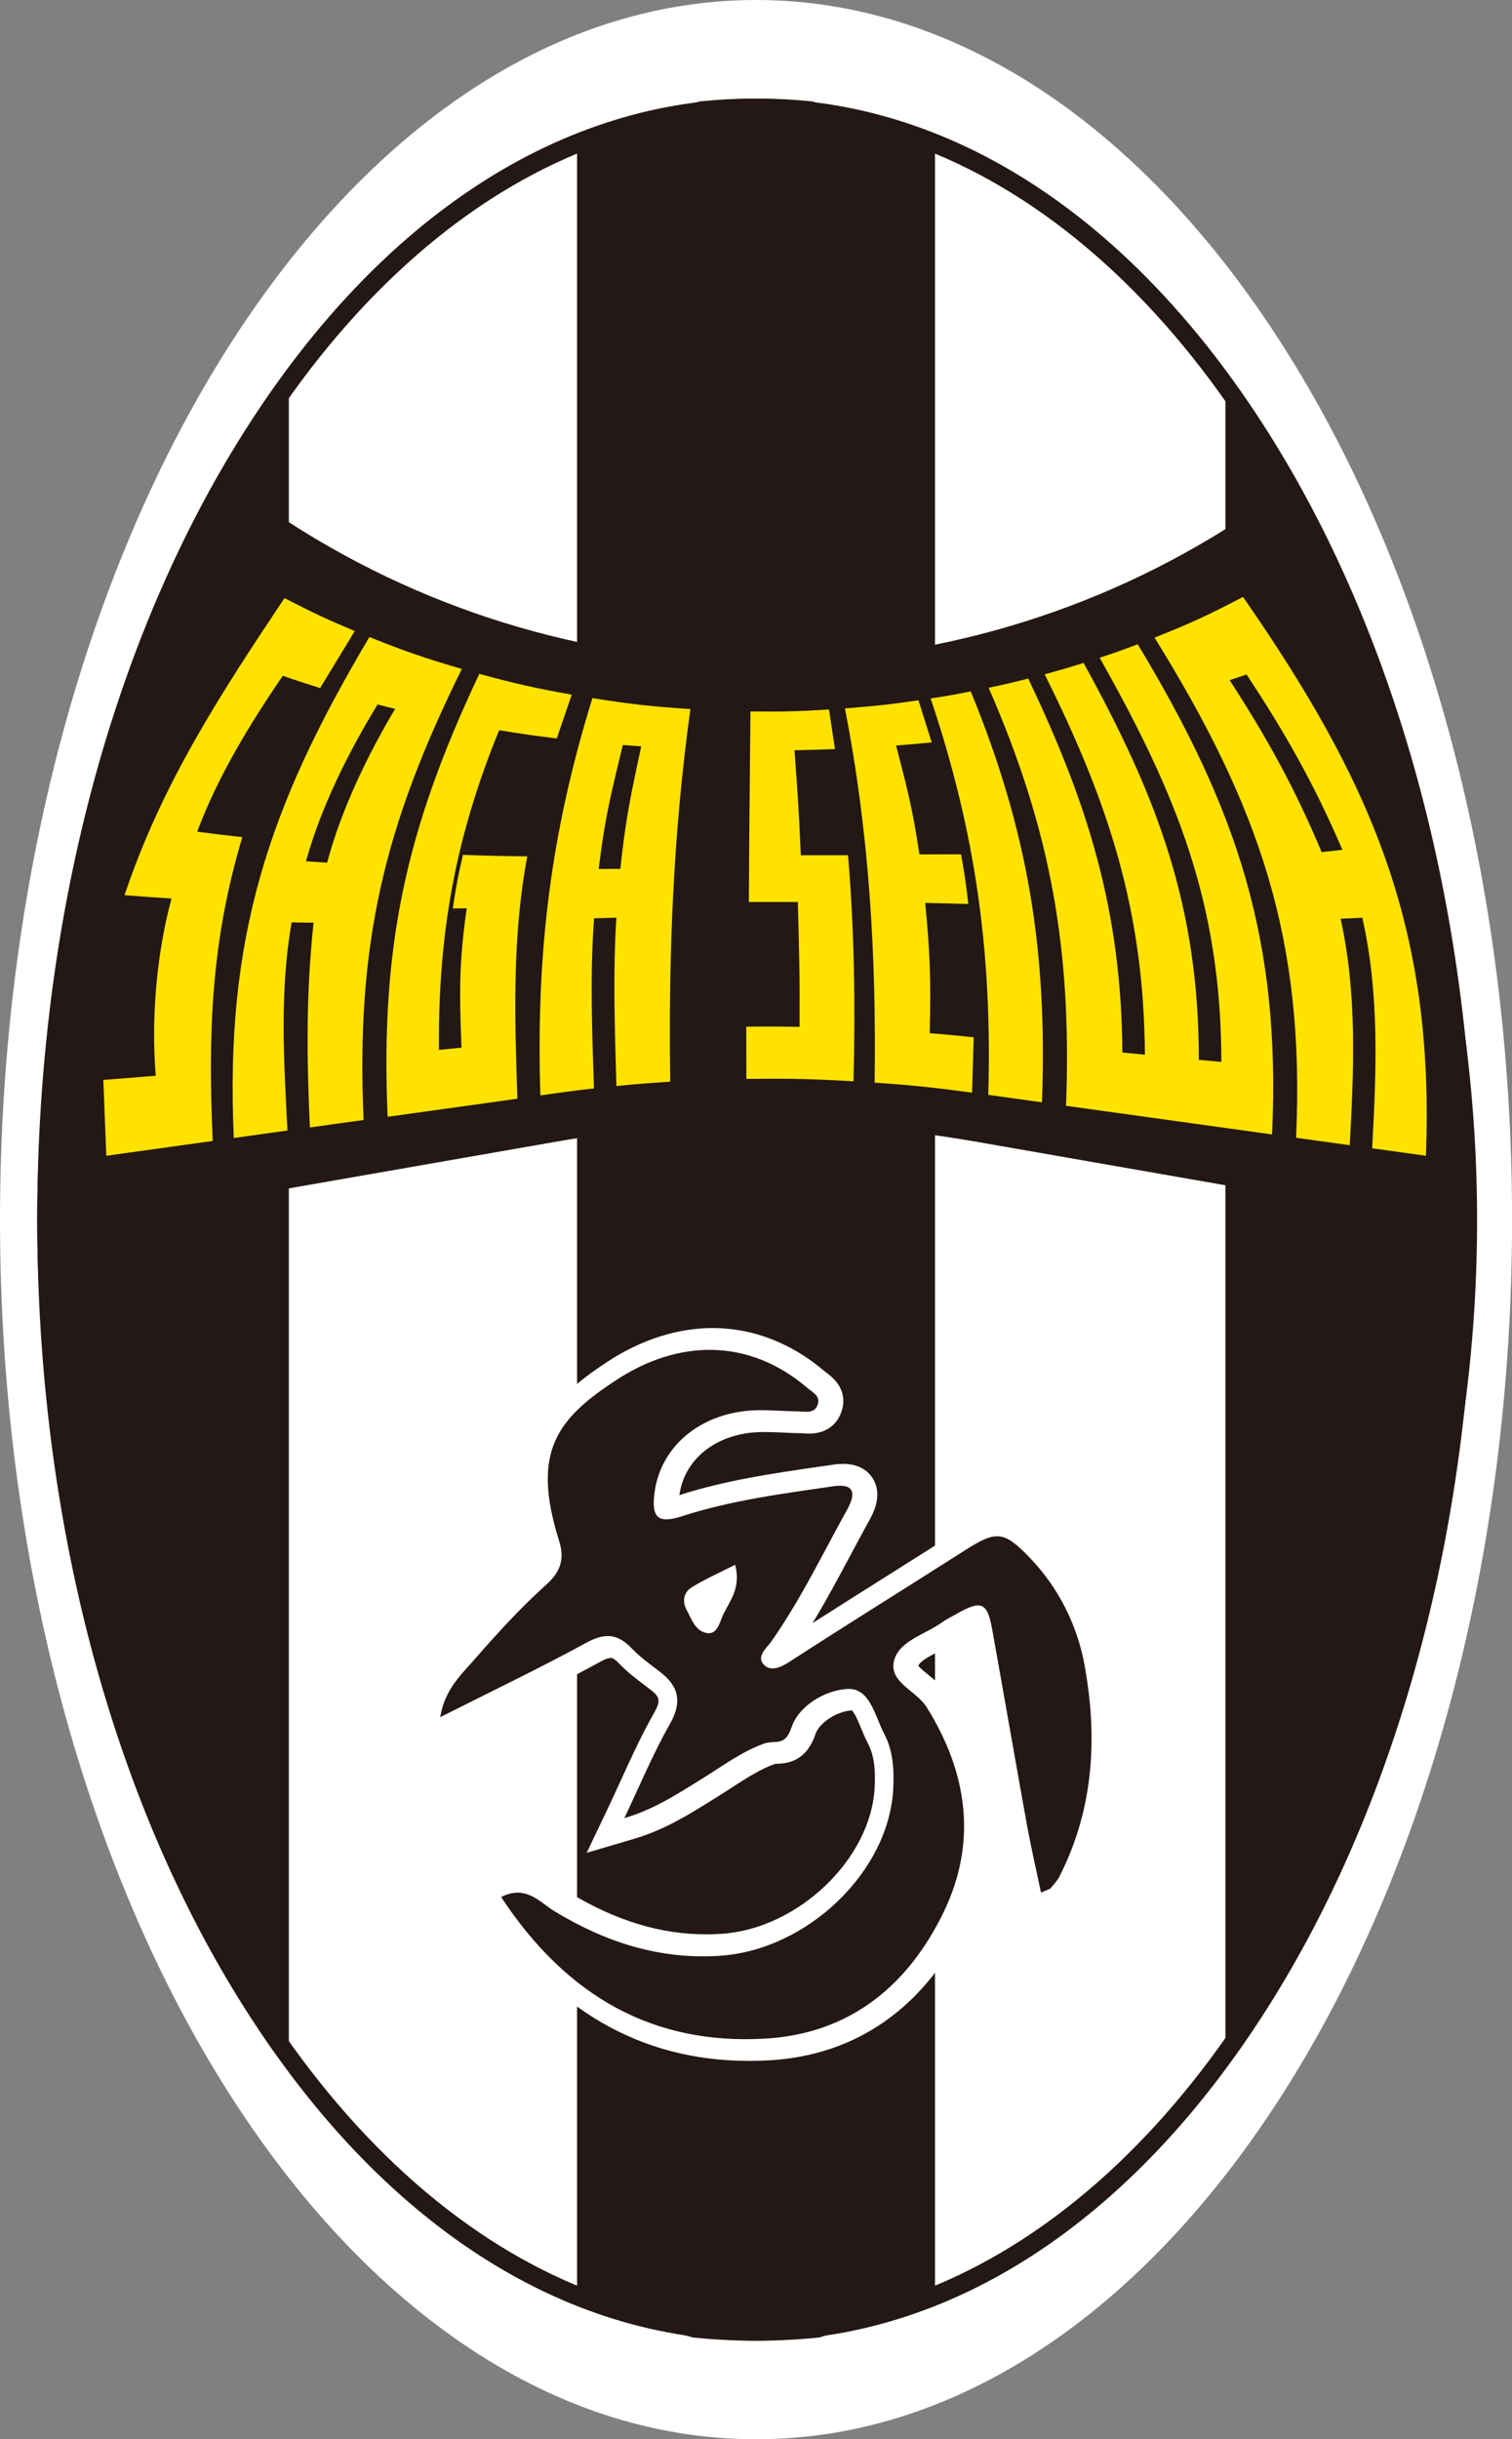
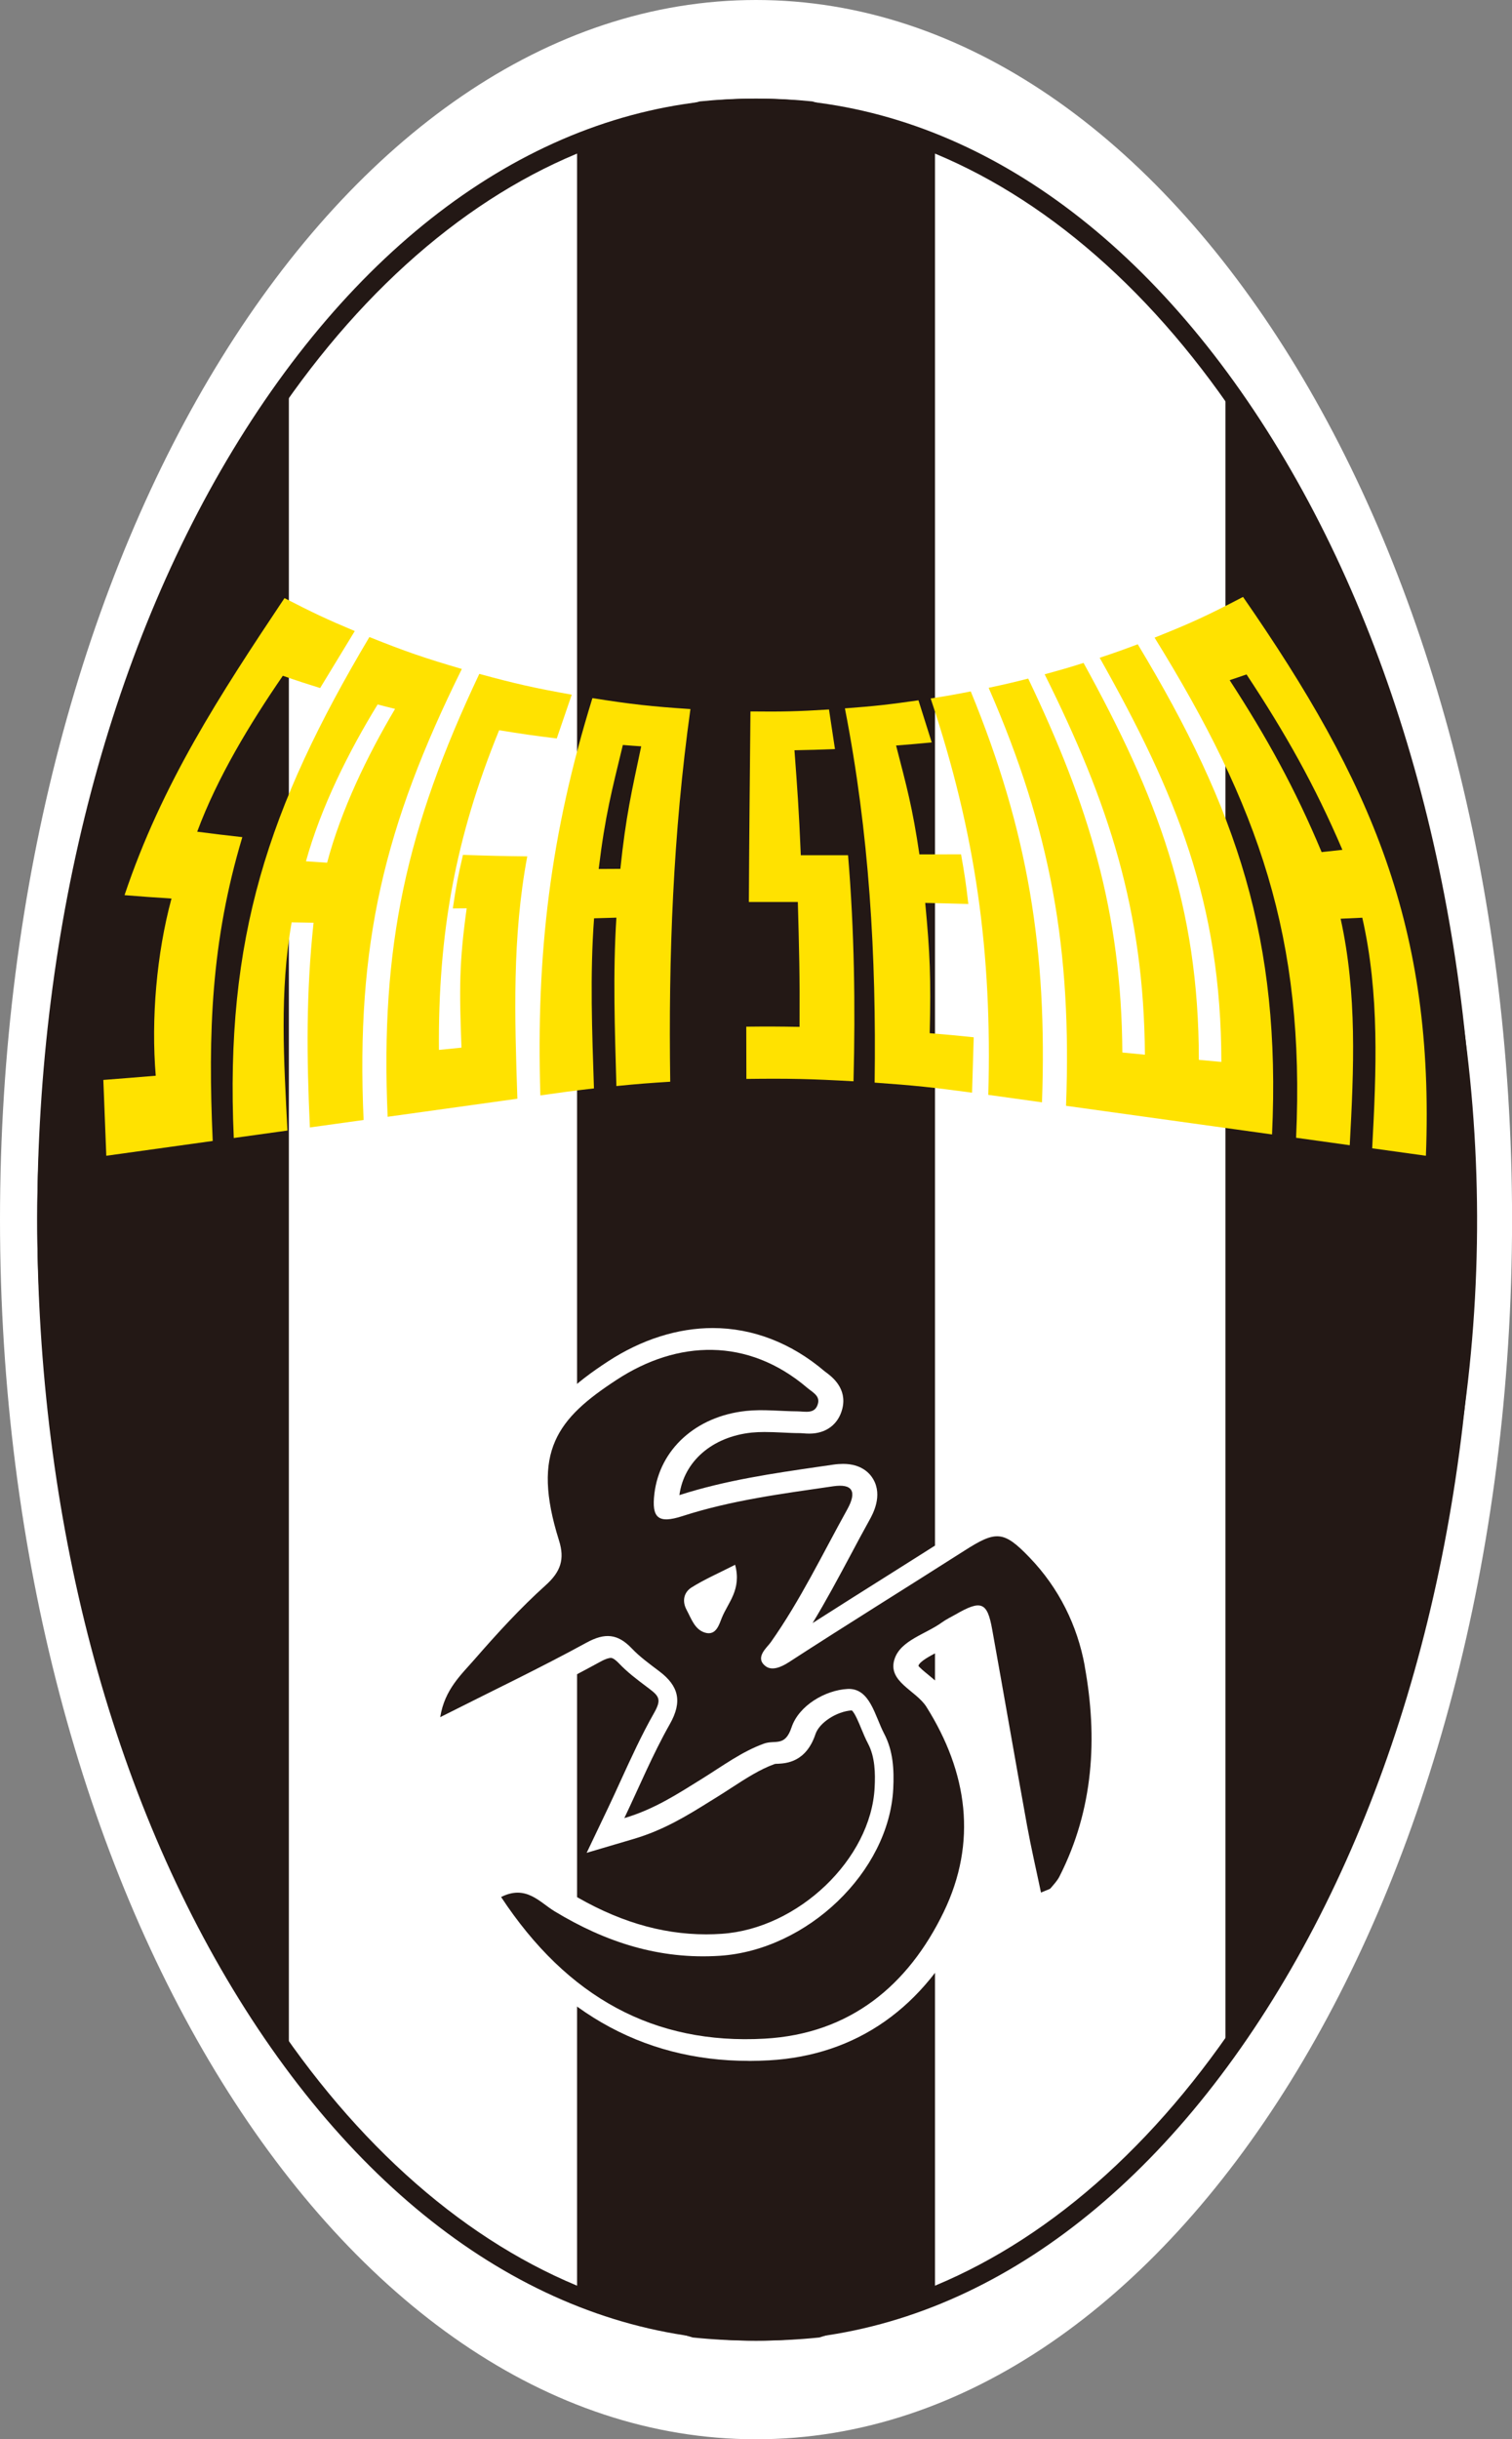
<svg xmlns="http://www.w3.org/2000/svg" id="_レイヤー_2" viewBox="0 0 255.33 411.74">
  <rect x="0" y="0" width="255.33" height="411.74" fill="#808080" stroke="none" />
  <defs>
    <style>.cls-1{fill:#ffe200;}.cls-1,.cls-2,.cls-3{stroke-width:0px;}.cls-2{fill:#fff;}.cls-3{fill:#231815;}</style>
  </defs>
  <g id="_本番">
    <path class="cls-2" d="M127.67,411.74C57.27,411.74,0,319.38,0,205.87S57.27,0,127.67,0s127.67,92.35,127.67,205.87-57.27,205.87-127.67,205.87Z" />
    <path class="cls-3" d="M127.67,395.1c-32.69,0-63.32-19.87-86.25-55.96C18.77,303.5,6.29,256.16,6.29,205.87s12.47-97.63,35.12-133.27c22.93-36.08,53.56-55.95,86.25-55.95s63.32,19.87,86.25,55.95c22.65,35.65,35.12,82.98,35.12,133.27s-12.47,97.63-35.12,133.27c-22.93,36.08-53.56,55.96-86.25,55.96Z" />
    <ellipse class="cls-2" cx="127.67" cy="205.87" rx="118.27" ry="186.12" />
    <path class="cls-3" d="M157.89,388.45l-19.54,6.11c-7.04.72-14.32.72-21.36,0l-19.54-5.7V22.94l20.71-5.82c6.27-.64,12.75-.64,19.02,0l20.71,6.22v365.11Z" />
-     <path class="cls-3" d="M206.94,62.62v285.24l7.79-13.69c16.18-28.43,27.01-59.59,31.95-91.93h0c3.75-24.52,3.67-49.48-.23-73.97h0c-5.48-34.4-17.28-67.49-34.82-97.6l-4.69-8.05Z" />
+     <path class="cls-3" d="M206.94,62.62v285.24l7.79-13.69c16.18-28.43,27.01-59.59,31.95-91.93h0c3.75-24.52,3.67-49.48-.23-73.97c-5.48-34.4-17.28-67.49-34.82-97.6l-4.69-8.05Z" />
    <path class="cls-3" d="M48.78,62.62v285.24l-7.79-13.69c-16.18-28.43-27.01-59.59-31.95-91.93h0c-3.75-24.52-3.67-49.48.23-73.97h0c5.48-34.4,17.28-67.49,34.82-97.6l4.69-8.05Z" />
-     <path class="cls-3" d="M240.78,205.98l-75.99-13.27c-23.44-4.09-47.42-4.09-70.86,0l-75.99,13.27-.62-19.94c-.8-25.78,5.15-51.32,17.27-74.09l13.06-24.53,1.12.72c48.99,31.62,112.01,31.42,160.81-.51l.33-.21,12.94,23.44c12.95,23.46,19.34,49.98,18.51,76.76l-.57,18.36Z" />
    <path class="cls-1" d="M17.95,195.09c-.2-5.12-.3-7.68-.5-12.8,3.55-.27,5.31-.42,8.85-.71-.8-9.6.14-20.6,2.66-29.91-3.17-.21-4.72-.31-7.93-.57,6.31-18.81,16.08-33.77,27.01-50.14,4.87,2.5,7.04,3.53,11.87,5.56-2.34,3.85-3.51,5.77-5.85,9.62-2.54-.79-3.8-1.2-6.3-2.07-5.53,8.05-11.05,17.13-14.46,26.32,3.03.39,4.56.58,7.62.92-5.27,17.6-5.81,32.96-5,51.28-7.19,1-10.78,1.5-17.97,2.5Z" />
    <path class="cls-1" d="M52.33,190.31c-.55-12.02-.65-22.6.62-34.56-1.48-.02-2.22-.03-3.7-.06-2.06,11.7-1.31,23.36-.71,35.14-3.63.5-5.44.76-9.06,1.26-1.52-33.72,5.79-55.79,22.9-84.56,6.12,2.45,9.25,3.53,15.61,5.39-13.11,26.51-17.91,46.4-16.59,76.13-3.63.5-5.44.76-9.06,1.26ZM66.72,119.66c-1.18-.29-1.78-.44-2.95-.75-4.93,8.04-9.58,17.36-12.1,26.47,1.43.1,2.14.15,3.57.24,2.37-8.92,6.78-18.05,11.48-25.97Z" />
    <path class="cls-1" d="M65.46,188.48c-1.26-28.92,3.18-48.71,15.48-74.73,6.17,1.68,9.3,2.38,15.61,3.51-1.01,2.95-1.52,4.43-2.53,7.39-3.91-.48-5.86-.76-9.73-1.39-7.4,18.11-10.32,34.31-10.17,53.96,1.52-.15,2.29-.23,3.81-.38-.38-9.9-.39-14.39.88-23.52-.94,0-1.4.01-2.34.02.53-3.68.88-5.49,1.71-9.04,4.33.15,6.5.2,10.86.25-2.56,13.64-2.13,27.12-1.67,40.91-8.77,1.22-13.15,1.83-21.92,3.05Z" />
    <path class="cls-1" d="M104.09,183.32c-.26-9.43-.61-19,0-28.42-1.51.04-2.26.06-3.77.11-.71,9.5-.33,19.21-.02,28.71-3.62.41-5.42.67-9.05,1.18-.74-23.96,1.69-44.14,8.79-67.06,6.57,1.04,9.9,1.41,16.55,1.85-2.93,21.08-3.72,41.64-3.41,62.9-3.64.23-5.46.37-9.09.73ZM108.28,125.98c-1.24-.08-1.86-.13-3.1-.23-1.87,7.75-2.98,11.85-4.08,20.93,1.46,0,2.19-.01,3.66-.02.94-8.98,1.91-13.04,3.52-20.68Z" />
    <path class="cls-1" d="M126.04,182.11c0-3.52-.01-5.29-.02-8.81,3.6-.04,5.4-.03,9,.03.05-8.95-.07-12.93-.29-21.08-3.31-.01-4.96-.01-8.27,0,.05-10.72.17-21.44.27-32.16,5.31.06,7.96,0,13.26-.33.4,2.67.61,4.01,1.01,6.68-2.73.11-4.1.15-6.84.2.49,6.59.75,10.03,1.07,17.72,3.2,0,4.79,0,7.98,0,1.06,12.69,1.25,25.43.92,38.16-7.23-.41-10.85-.49-18.09-.4Z" />
    <path class="cls-1" d="M147.7,182.74c.29-21.47-.9-42.06-5.02-63.17,4.99-.37,7.48-.65,12.42-1.36.9,2.84,1.35,4.26,2.24,7.11-2.4.23-3.61.33-6.02.52,1.77,6.85,2.77,10.43,3.94,18.38,2.82,0,4.22-.01,7.03-.02.59,3.29.84,4.97,1.23,8.39-2.9-.08-4.36-.12-7.28-.18.81,8.51.98,12.67.76,21.99,2.98.24,4.46.38,7.43.69-.11,3.74-.17,5.61-.28,9.35-6.55-.89-9.85-1.23-16.46-1.7Z" />
    <path class="cls-1" d="M166.89,184.82c.67-23.97-2.1-44.16-9.73-66.92,2.72-.42,4.07-.66,6.77-1.19,9.7,23.64,12.95,43.78,12.03,69.36-3.63-.5-5.44-.76-9.06-1.26Z" />
    <path class="cls-1" d="M180.02,186.64c1-26.29-2.55-46.48-13.07-70.54,2.69-.57,4.02-.88,6.68-1.56,10.2,21.35,15.75,39.35,15.9,63.12,1.52.15,2.29.22,3.81.37-.17-24.37-6.11-42.5-16.93-64.21,2.64-.72,3.96-1.1,6.57-1.92,12.43,22.57,19.45,40.89,19.47,67,1.52.14,2.28.21,3.8.35-.04-26.85-7.57-45.18-20.55-68.22,2.59-.86,3.88-1.32,6.43-2.28,16.82,27.91,24.19,49.9,22.68,82.74-11.59-1.61-23.18-3.22-34.77-4.83Z" />
    <path class="cls-1" d="M231.72,193.83c.7-13.11,1.26-26.01-1.67-38.92-1.46.07-2.19.1-3.66.17,2.8,12.69,2.24,25.36,1.54,38.23-3.63-.5-5.44-.76-9.06-1.26,1.54-33.73-6.3-55.99-23.9-84.42,6.12-2.44,8.84-3.69,14.94-6.87,21.63,31.18,32.38,55.76,30.88,94.33-3.63-.5-5.44-.76-9.06-1.26ZM210.5,113.84c-1.14.4-1.71.59-2.85.97,6.31,9.72,11.06,18.32,15.53,29.02,1.41-.15,2.11-.22,3.51-.38-4.68-10.93-9.63-19.69-16.19-29.61Z" />
    <path class="cls-2" d="M126.46,347.87c-18.21,0-33.15-8.63-44.38-25.66l-2.29-3.47,3.72-1.86c1.49-.74,2.98-1.12,4.45-1.12,3.09,0,5.29,1.62,6.9,2.81.42.31.82.61,1.25.87,7.84,4.76,15.41,7.07,23.14,7.07.86,0,1.73-.03,2.61-.09,12.92-.85,25.24-12.63,25.84-24.71.12-2.38.08-5.12-1.12-7.4-.41-.78-.78-1.65-1.15-2.55-.39-.96-1.13-2.74-1.6-3.05-2.54.17-5.47,2.06-6.12,4-1.59,4.75-4.93,4.93-6.36,5.01-.18,0-.37,0-.56.05-2.45.88-4.83,2.42-7.36,4.06-.8.52-1.6,1.04-2.41,1.54l-1.02.63c-3.86,2.41-7.85,4.89-13,6.41l-7.93,2.34,3.56-7.46c.75-1.58,1.48-3.16,2.2-4.75,1.72-3.75,3.49-7.64,5.59-11.34,1.28-2.25.97-2.83-.78-4.15l-.53-.4c-1.54-1.16-3.13-2.35-4.57-3.86-.41-.43-.98-.94-1.38-.94-.22,0-.76.08-1.81.66-5.57,3.05-11.23,5.87-17.23,8.85-2.47,1.23-4.99,2.48-7.59,3.79l-6.43,3.25,1.13-7.12c.81-5.12,3.56-8.16,5.77-10.61l.91-1.01c3.45-3.97,7.61-8.6,12.3-12.82,1.61-1.45,1.7-2.09,1.19-3.7-5.27-16.73-.1-23.93,11.3-31.36,5.63-3.67,11.74-5.61,17.66-5.61,6.75,0,13.28,2.52,18.88,7.29.11.09.23.18.36.27.86.65,3.49,2.62,2.65,6.03-.65,2.65-2.74,4.23-5.57,4.23-.35,0-.7-.02-1.05-.05-.17-.01-.33-.03-.49-.03-1.01,0-2.02-.05-3.04-.1-1.01-.05-2.01-.09-3.01-.09-.73,0-1.46.03-2.18.1-6.65.71-11.41,4.85-12.18,10.55,7.8-2.51,15.84-3.67,23.61-4.8l2.34-.34c.63-.09,1.2-.13,1.7-.13,3.1,0,4.51,1.6,5.07,2.56,1.66,2.82-.07,5.93-.64,6.95-1.1,1.97-2.16,3.97-3.22,5.96-2.02,3.77-4.08,7.63-6.37,11.4,4.14-2.65,8.3-5.27,12.46-7.89,3.92-2.47,7.84-4.94,11.74-7.43,2.57-1.64,4.91-3,7.49-3,3.33,0,5.76,2.23,8.15,4.72,5.33,5.54,8.88,12.53,10.28,20.2,2.59,14.26,1.09,26.62-4.58,37.8-.53,1.03-1.21,1.83-1.77,2.48l-.23.27c-.67.81-1.49,1.13-2.08,1.36-.2.08-.48.19-.86.36l-4.17,1.84-.94-4.46-.76-3.56c-.57-2.62-1.13-5.19-1.6-7.79-1.09-6.03-2.16-12.07-3.22-18.11-.89-5.02-1.77-10.05-2.68-15.06-.03-.13-.05-.25-.07-.36-.2.11-1.49.83-1.49.83-.38.21-.76.4-1.11.66-1.09.79-2.24,1.39-3.35,1.97-1.45.76-3.09,1.62-3.34,2.37.11.25,1.08,1.05,1.66,1.52,1.13.93,2.42,1.98,3.34,3.46,7.97,12.7,9.04,25.89,3.12,38.16-7.02,14.53-18.56,22.65-33.37,23.47-1.14.06-2.27.1-3.38.1Z" />
    <path class="cls-3" d="M183.18,281.21c-1.24-6.82-4.36-13.16-9.31-18.3-4.38-4.56-5.66-4.58-11-1.17-9.87,6.3-19.83,12.46-29.65,18.83-1.37.89-2.87,1.46-3.9.7-1.96-1.45.21-3.17.83-4.05,5-7.08,8.73-14.88,12.91-22.41,1.72-3.09.87-4.41-2.38-3.93-8.55,1.25-17.14,2.35-25.43,5.03-4.11,1.33-5.24.33-4.74-3.81.9-7.42,6.97-13.03,15.47-13.94,2.85-.31,5.77.05,8.66.07,1.34.01,3.04.53,3.5-1.35.32-1.3-.95-1.88-1.82-2.62-10.05-8.56-21.92-8.05-32.13-1.39-10.07,6.56-14.53,12.12-9.79,27.16.99,3.15.3,5.26-2.25,7.55-4.28,3.85-8.2,8.14-11.99,12.49-2.27,2.61-5.08,5.11-5.82,9.78,8.89-4.49,16.92-8.32,24.71-12.58,3.11-1.7,5.27-1.51,7.63.97,1.38,1.45,3.05,2.65,4.66,3.87,3.27,2.47,3.94,5.1,1.77,8.92-2.89,5.1-5.15,10.56-7.68,15.86,5.1-1.5,9.07-4.13,13.12-6.64,3.42-2.12,6.75-4.61,10.48-5.94,1.88-.67,3.52.62,4.64-2.74,1.23-3.69,5.7-6.28,9.45-6.48,3.8-.2,4.61,4.55,6.18,7.54,1.53,2.9,1.7,6.09,1.54,9.3-.7,14.02-14.53,27.23-29.28,28.2-10.2.67-19.31-2.3-27.91-7.51-2.54-1.54-4.81-4.53-9.03-2.41,11.21,16.99,25.86,24.95,44.49,23.91,14.42-.8,24.26-8.99,30.26-21.4,5.68-11.77,4.04-23.52-2.92-34.6-1.77-2.82-6.66-4.25-5.38-8.11,1.05-3.15,5.25-4.16,8.02-6.17.7-.51,1.5-.88,2.25-1.31,4.36-2.52,5.38-2.13,6.21,2.52,1.99,11.05,3.9,22.12,5.9,33.17.68,3.72,1.54,7.41,2.34,11.24,1.12-.5,1.46-.54,1.62-.73.55-.65,1.15-1.28,1.52-2.03,5.74-11.3,6.45-23.34,4.24-35.47ZM121.91,273.04c-.46,1.15-.97,3.1-2.84,2.55-1.75-.51-2.33-2.37-3.13-3.86-.79-1.48-.46-2.96.85-3.78,2.17-1.36,4.54-2.39,7.35-3.82,1.12,4.2-1.21,6.38-2.23,8.92Z" />
  </g>
</svg>